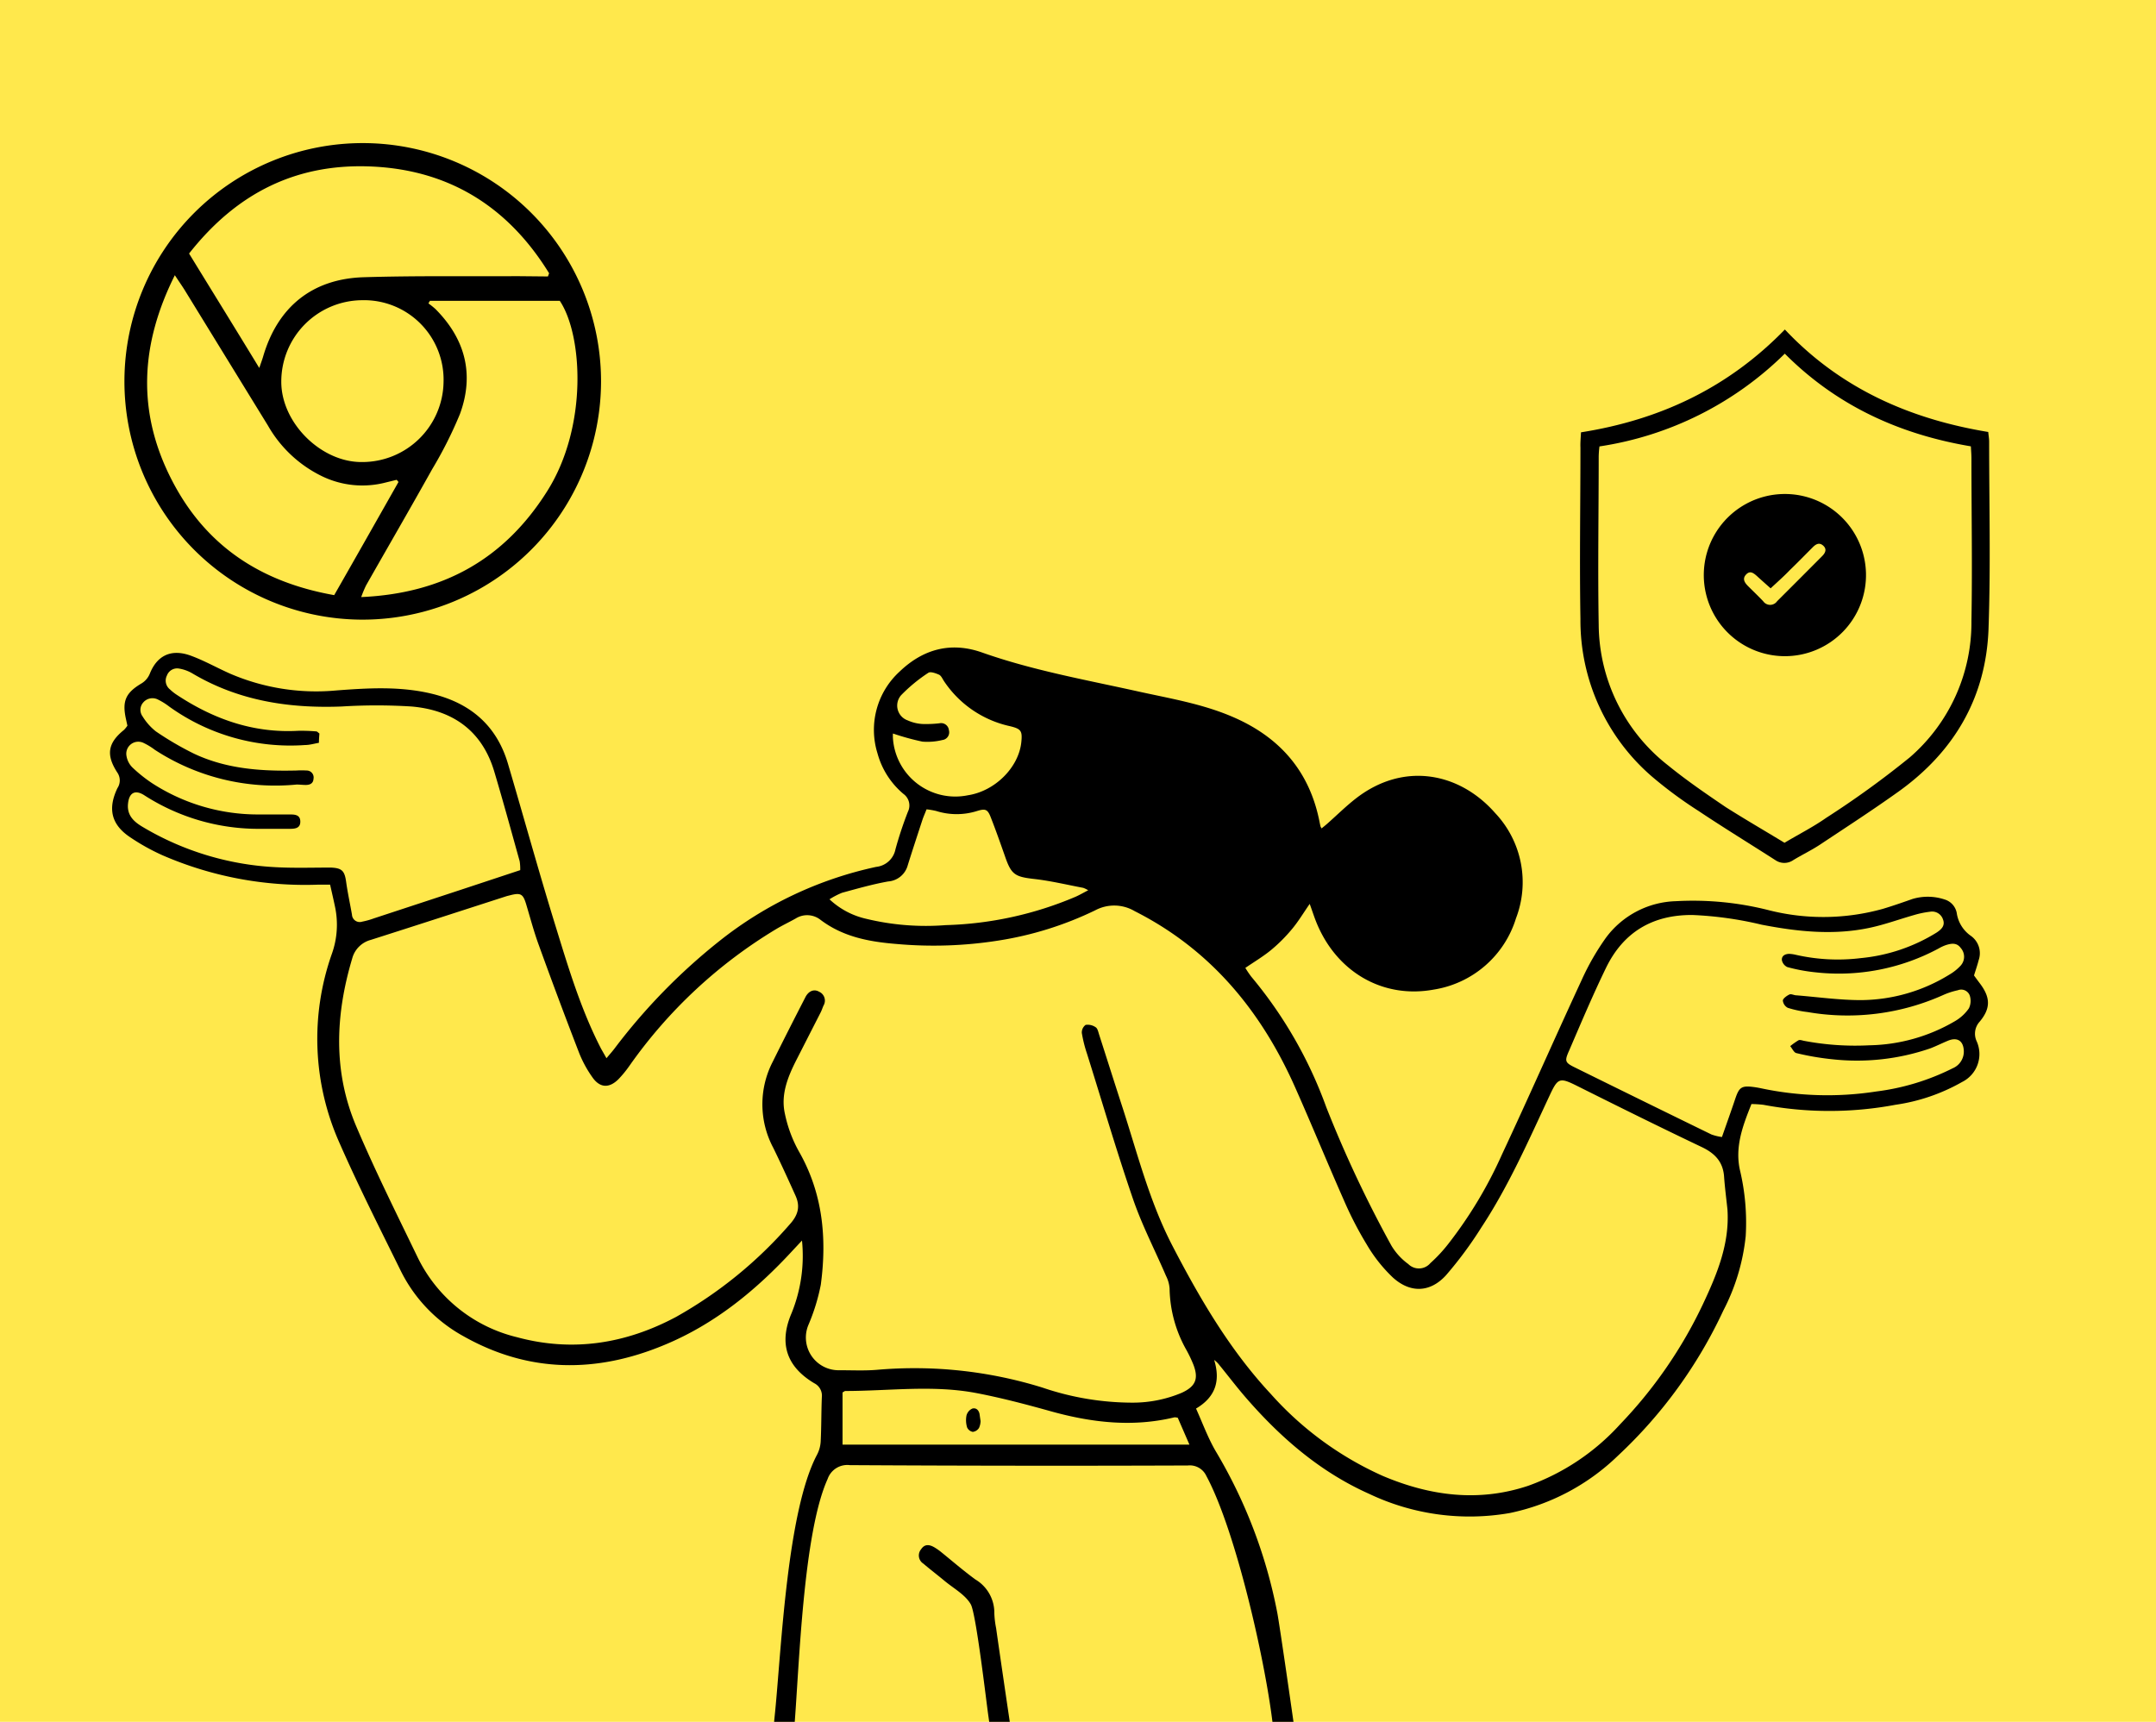
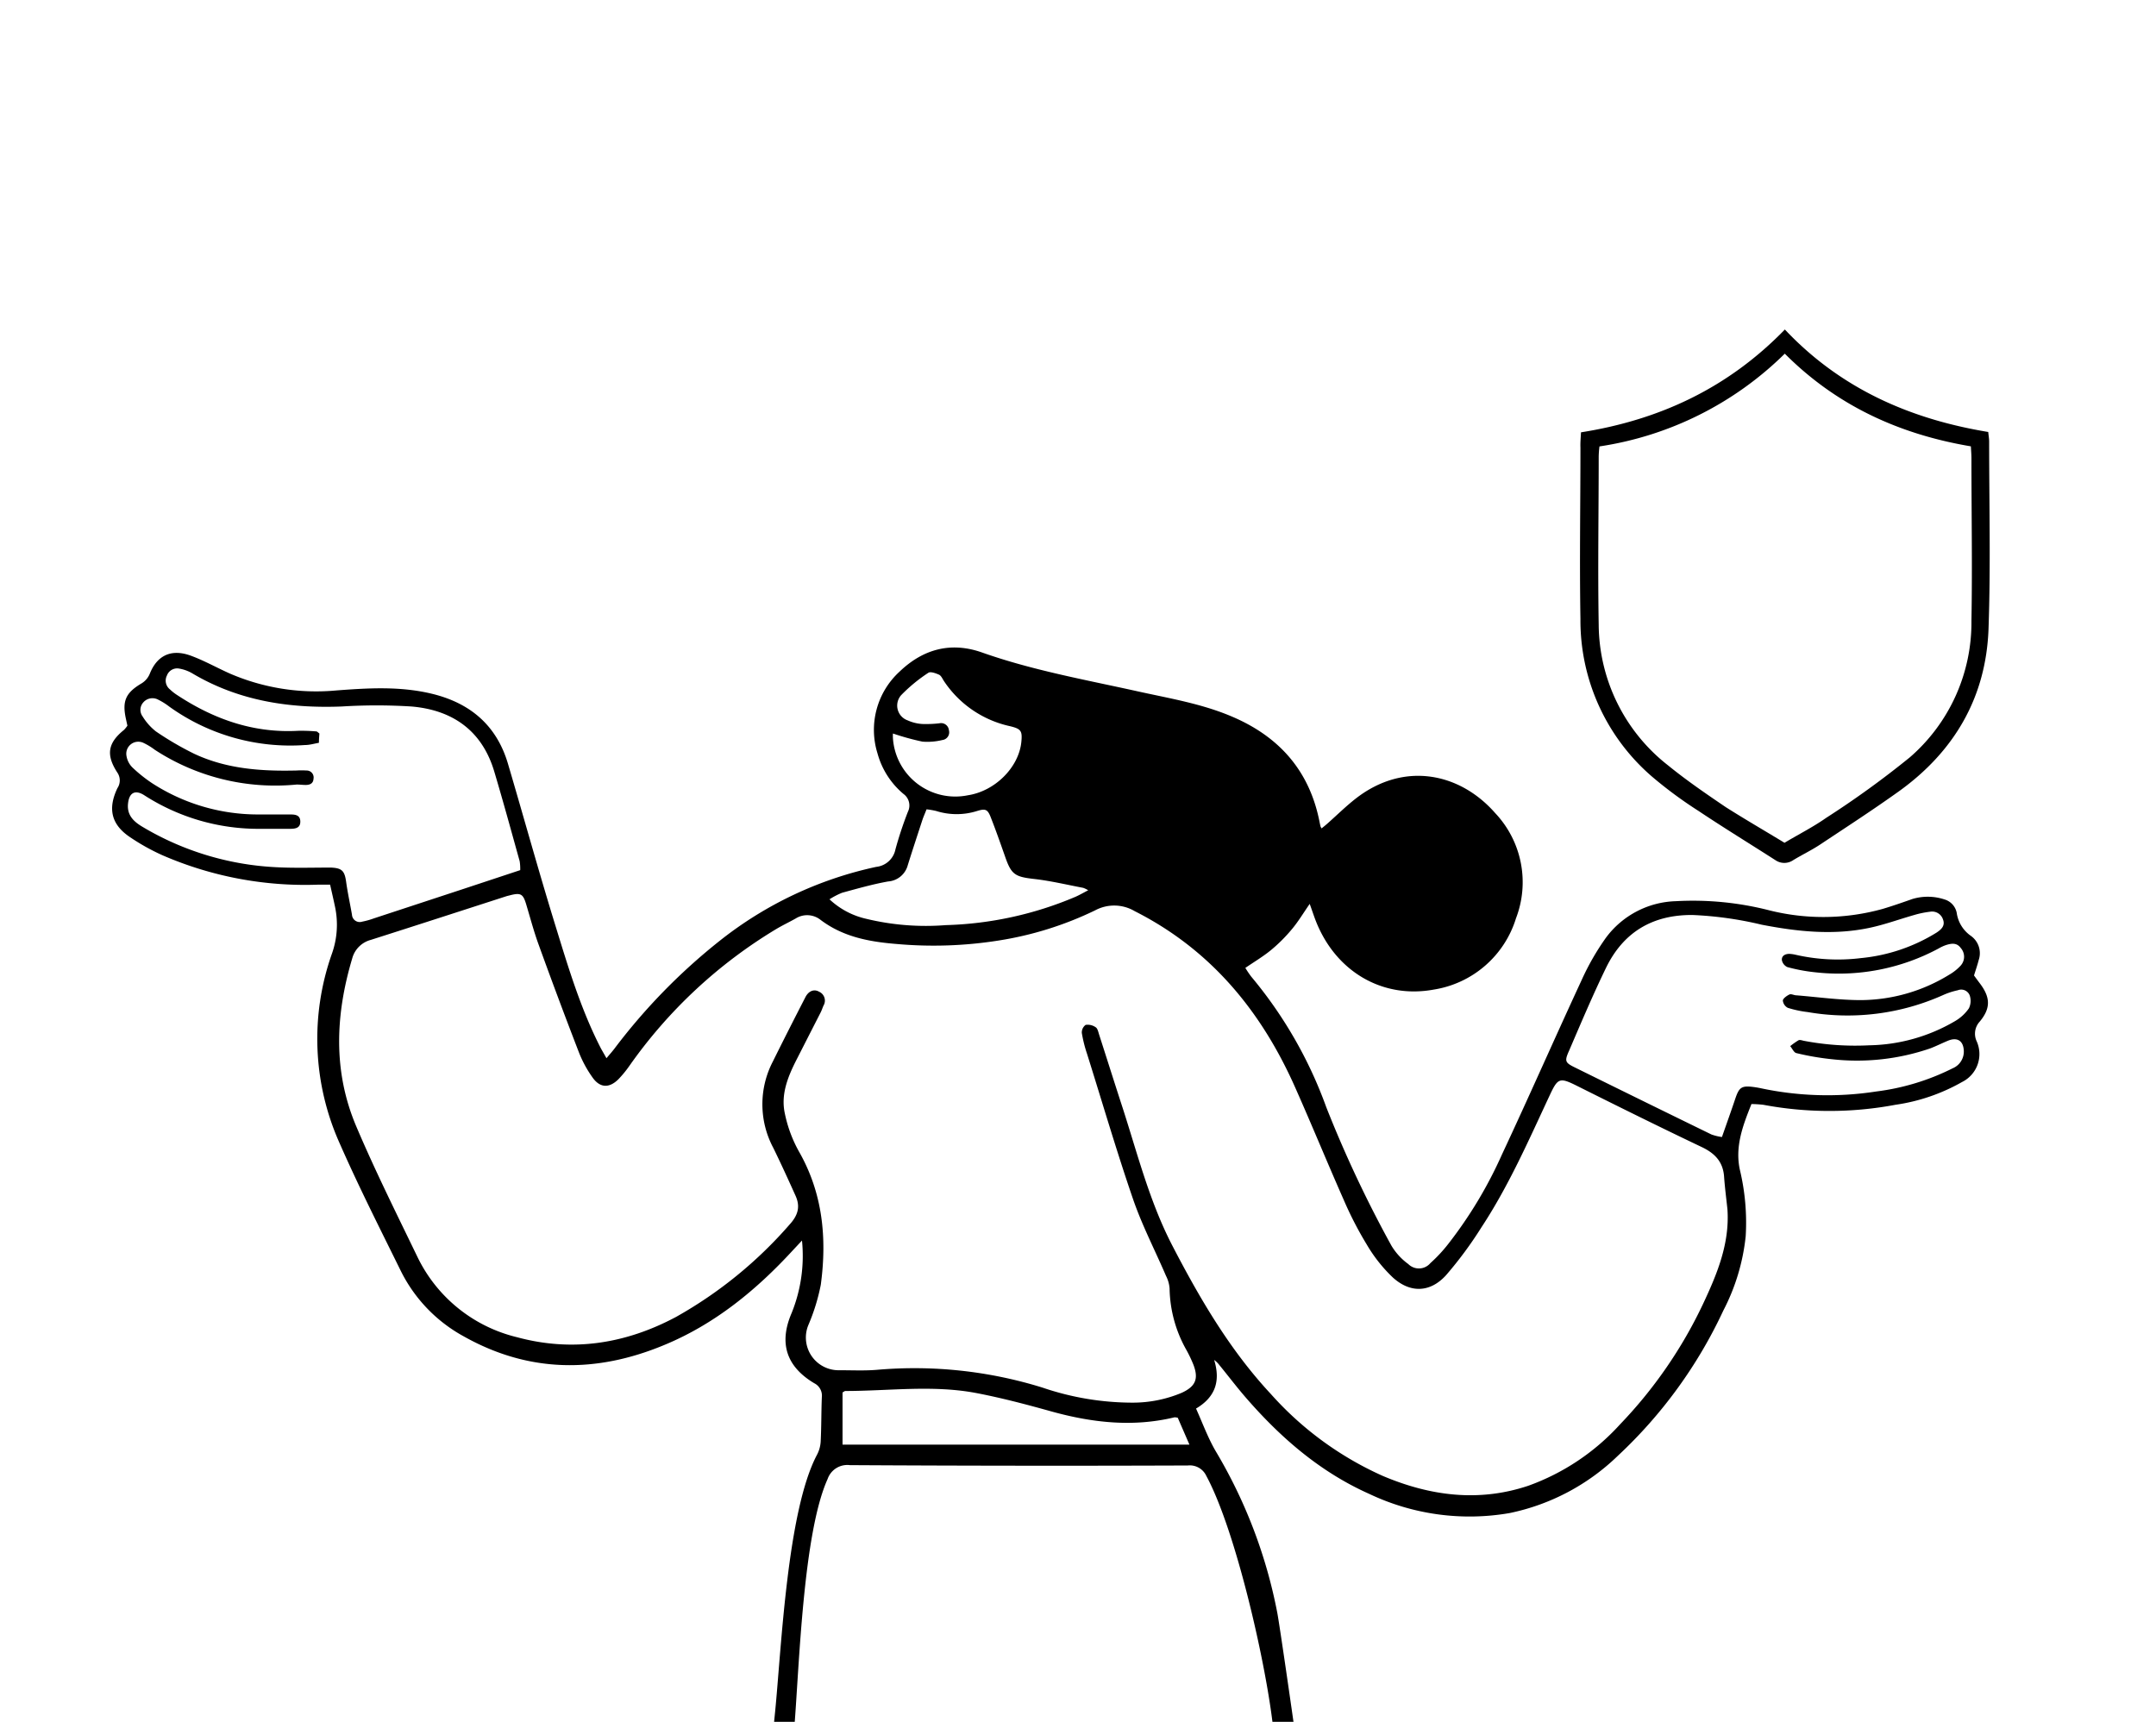
<svg xmlns="http://www.w3.org/2000/svg" id="Layer_1" data-name="Layer 1" viewBox="0 0 310.5 248">
  <defs>
    <style>.cls-1{fill:#ffe84c;}</style>
  </defs>
-   <rect class="cls-1" x="-3.74" y="-3.5" width="317.97" height="254.99" />
-   <path d="M143.46,234.53a13.38,13.38,0,0,1-.26-2.17,5.56,5.56,0,0,0-2.71-4.85c-1.73-1.26-3.35-2.67-5-4a8,8,0,0,0-.84-.59c-.89-.55-1.53-.48-2,.23a1.39,1.39,0,0,0,.32,2.06c1,.85,2.05,1.65,3.06,2.49,1.31,1.09,3,2,3.78,3.38s2.28,14.4,2.53,16.07c.11.75.21,1.5.31,2.32h3C145.44,248.19,143.63,235.8,143.46,234.53Z" />
  <path d="M16.91,113.52c-1.43,3-.87,5.28,1.86,7.09a30.73,30.73,0,0,0,4.59,2.56,51.52,51.52,0,0,0,22.49,4.25c.57,0,1.13,0,1.69,0,.27,1.2.5,2.19.71,3.19a12.47,12.47,0,0,1-.44,6.73,36.77,36.77,0,0,0,1.13,27.39c2.72,6.19,5.78,12.23,8.77,18.3a21.74,21.74,0,0,0,9.09,9.46c9.37,5.27,19.07,5.31,28.83,1.25,7.28-3,13.27-7.9,18.57-13.67l1.3-1.39A21.93,21.93,0,0,1,114,189.14c-1.86,4.33-.74,7.7,3.26,10.09a2,2,0,0,1,1.1,2c-.09,2.14-.06,4.29-.17,6.43a4.66,4.66,0,0,1-.55,1.92c-4.26,8.08-5.11,27.79-6,36.86-.1,1-.2,2-.31,3h3.07c0-.24,0-.47,0-.71.7-8.57,1.25-27.87,4.79-35.7a3,3,0,0,1,3.21-2q24.33.14,48.66.05a2.62,2.62,0,0,1,2.67,1.5c4.32,8,8.74,27.63,9.67,36.71,0,.06,0,.12,0,.18h3.09c-.29-2.1-2.17-15.18-2.53-17.12A71.87,71.87,0,0,0,175.07,209c-1.11-1.91-1.87-4-2.82-6.12,2.88-1.7,3.51-4.08,2.61-7a3.53,3.53,0,0,1,.73.71c1.29,1.58,2.53,3.22,3.87,4.76,5,5.76,10.69,10.68,17.73,13.82a33.67,33.67,0,0,0,20.24,2.76A31.56,31.56,0,0,0,233,209.68a67.56,67.56,0,0,0,15.19-20.92,29.89,29.89,0,0,0,3.22-10.71,32.69,32.69,0,0,0-.84-9.56c-.73-3.36.44-6.4,1.67-9.47a16.59,16.59,0,0,1,1.72.11,51.43,51.43,0,0,0,19,0,27.21,27.21,0,0,0,9.62-3.29,4.49,4.49,0,0,0,2.08-5.89,2.57,2.57,0,0,1,.45-2.8c1.62-1.94,1.55-3.51,0-5.54-.29-.38-.57-.77-.82-1.11.25-.8.49-1.49.67-2.2a3.06,3.06,0,0,0-1.13-3.51,4.86,4.86,0,0,1-2-3.12,2.51,2.51,0,0,0-1.79-2.12,7.68,7.68,0,0,0-4.6-.07c-1.42.5-2.85,1-4.29,1.43a31.94,31.94,0,0,1-16.3.22,44.32,44.32,0,0,0-13.47-1.33,13,13,0,0,0-10.13,5.31,36,36,0,0,0-3.47,6.06c-3.87,8.35-7.57,16.78-11.47,25.11a61.91,61.91,0,0,1-7.73,12.88,21.16,21.16,0,0,1-2.58,2.77,2.16,2.16,0,0,1-3.18.14,9,9,0,0,1-2.43-2.65A172.52,172.52,0,0,1,191,159.46a62.23,62.23,0,0,0-10.8-18.79,14.36,14.36,0,0,1-.85-1.26c1.32-.9,2.58-1.65,3.7-2.57a22.75,22.75,0,0,0,3-3c.91-1.08,1.64-2.31,2.57-3.65.36,1,.6,1.74.88,2.46,2.86,7.28,9.57,11.23,16.95,9.89a14.8,14.8,0,0,0,11.88-10.28,14.5,14.5,0,0,0-3-15.15c-5.1-5.82-13.12-7.45-20-2.15-1.46,1.13-2.78,2.44-4.17,3.67-.26.23-.54.45-.83.69-.09-.17-.13-.21-.14-.25-.05-.19-.09-.38-.13-.57-1.42-7.41-5.77-12.37-12.64-15.29-4.43-1.89-9.14-2.64-13.79-3.68-7.46-1.65-15-3-22.23-5.56-4.51-1.58-8.49-.45-11.84,2.76a11.37,11.37,0,0,0-3.18,11.8,11.59,11.59,0,0,0,3.73,5.82,2.05,2.05,0,0,1,.64,2.58,54.19,54.19,0,0,0-1.79,5.4,3.16,3.16,0,0,1-2.77,2.53,54.7,54.7,0,0,0-22.53,10.64,85.52,85.52,0,0,0-15.17,15.54c-.32.42-.67.81-1.15,1.38-.32-.58-.57-1-.78-1.38-2.9-5.62-4.7-11.65-6.55-17.65-2.4-7.77-4.56-15.61-6.86-23.4-1.63-5.51-5.42-8.72-10.93-10.06-4.57-1.11-9.19-.83-13.81-.48a31.32,31.32,0,0,1-15.27-2.42c-1.87-.83-3.67-1.85-5.58-2.56-3-1.13-5,.05-6,2.6a2.92,2.92,0,0,1-1.17,1.36c-2.26,1.34-2.82,2.51-2.26,5.09.07.32.14.65.22,1a4.07,4.07,0,0,1-.49.61c-2.38,1.91-2.61,3.65-.92,6.21A2,2,0,0,1,16.91,113.52Zm104.43,94.56v-7.52c.23-.12.31-.21.39-.21,6.32,0,12.66-.9,18.94.31,3.58.69,7.11,1.62,10.62,2.6,5.91,1.65,11.83,2.34,17.87.88a2,2,0,0,1,.46.07l1.68,3.87ZM226,151.28c1.72-4,3.41-8,5.29-11.87,2.49-5.13,6.68-7.65,12.43-7.62a51.86,51.86,0,0,1,10,1.4c5.16,1,10.33,1.55,15.52.45,2.18-.46,4.29-1.24,6.44-1.85a13.78,13.78,0,0,1,2.28-.47,1.65,1.65,0,0,1,1.86,1.1c.35.91-.23,1.45-.93,1.91A25.18,25.18,0,0,1,268,138a27.24,27.24,0,0,1-9.44-.49,5,5,0,0,0-.86-.12c-.63,0-1.13.29-1.08.9a1.4,1.4,0,0,0,.78,1,24.73,24.73,0,0,0,4,.75,30.32,30.32,0,0,0,17.8-3.43,6,6,0,0,1,1.06-.49c.77-.24,1.54-.37,2.11.41a1.9,1.9,0,0,1,0,2.55,6.94,6.94,0,0,1-1.58,1.27A24.51,24.51,0,0,1,268,144.05c-3.1,0-6.2-.44-9.29-.69-.34,0-.73-.24-1-.12s-.91.53-.95.86a1.33,1.33,0,0,0,.71,1.06,15.39,15.39,0,0,0,2.85.61,33.65,33.65,0,0,0,19.57-2.47,10.65,10.65,0,0,1,2.07-.67,1.31,1.31,0,0,1,1.71.74,2.45,2.45,0,0,1-.12,1.87,6.21,6.21,0,0,1-2,1.84,25.22,25.22,0,0,1-12.38,3.48,39.3,39.3,0,0,1-9.44-.66c-.24-.06-.54-.16-.72-.06a10.3,10.3,0,0,0-1.19.84c.29.34.53.92.88,1a38.16,38.16,0,0,0,5.18.89A32.41,32.41,0,0,0,278,151c.86-.33,1.69-.75,2.54-1.1,1.33-.55,2.21,0,2.28,1.42a2.61,2.61,0,0,1-1.6,2.55,33.81,33.81,0,0,1-11,3.34,46,46,0,0,1-16.7-.48q-.44-.09-.87-.15c-1.85-.25-2.18,0-2.76,1.73s-1.21,3.48-1.9,5.46a7.19,7.19,0,0,1-1.52-.37q-9.78-4.77-19.54-9.59C225.37,153.05,225.28,152.88,226,151.28ZM128.6,106.36a5.85,5.85,0,0,1,0-.71,37.41,37.41,0,0,0,4.24,1.17,9.07,9.07,0,0,0,2.87-.23,1.12,1.12,0,0,0,.95-1.41,1.13,1.13,0,0,0-1.37-1,17,17,0,0,1-2.47.1,6.06,6.06,0,0,1-2.1-.52,2.26,2.26,0,0,1-.94-3.63,23,23,0,0,1,3.91-3.22c.31-.22,1.07.06,1.55.27.31.15.49.59.7.91a15.34,15.34,0,0,0,9.54,6.51c1.59.39,1.78.68,1.6,2.36-.41,3.61-3.8,7-7.71,7.59A9,9,0,0,1,128.6,106.36Zm-7.33,22.23c2.2-.6,4.4-1.23,6.64-1.63a3.16,3.16,0,0,0,2.82-2.33c.68-2.18,1.4-4.35,2.11-6.53.15-.45.35-.89.6-1.53a11.61,11.61,0,0,1,1.39.24,9.78,9.78,0,0,0,5.89,0c1.23-.38,1.53-.24,2,1,.71,1.81,1.35,3.64,2,5.48.92,2.7,1.44,3,4.28,3.32,2.35.27,4.67.83,7,1.27a3.87,3.87,0,0,1,.72.35c-.72.37-1.25.68-1.81.93a51.29,51.29,0,0,1-18.71,4.09,36.5,36.5,0,0,1-11.45-.91,11.39,11.39,0,0,1-5.29-2.81A11,11,0,0,1,121.27,128.59Zm-45.5,1.63c.6,2,1.11,3.94,1.81,5.86q2.83,7.83,5.83,15.59a16.58,16.58,0,0,0,1.88,3.46c1.08,1.58,2.43,1.66,3.79.3a16,16,0,0,0,1.57-1.92,69.82,69.82,0,0,1,21.13-19.69c.92-.55,1.88-1,2.82-1.53a3.1,3.1,0,0,1,3.57.2c3.26,2.46,7,3.16,11,3.48a59.72,59.72,0,0,0,14.57-.49,49.23,49.23,0,0,0,14-4.37,5.8,5.8,0,0,1,5.68.13c10.95,5.54,18.23,14.39,23.12,25.42,2.39,5.38,4.62,10.83,7,16.21a51.62,51.62,0,0,0,3.28,6.36,21.61,21.61,0,0,0,3.77,4.77c2.51,2.28,5.37,2.19,7.65-.31a56.06,56.06,0,0,0,5.11-6.91c3.95-6,6.82-12.57,9.85-19.05,1.14-2.44,1.41-2.57,3.81-1.38,6,3,12.05,6,18.1,8.88,1.81.87,3,2.05,3.18,4.16.11,1.6.32,3.2.49,4.79.34,5-1.53,9.41-3.56,13.73a65.22,65.22,0,0,1-11.91,17.25A32.81,32.81,0,0,1,220.1,214c-7.14,2.39-14.13,1.47-20.94-1.41A47.57,47.57,0,0,1,183,200.76c-5.9-6.34-10.2-13.71-14.17-21.36-3.35-6.47-5.07-13.46-7.3-20.29-1.1-3.38-2.17-6.78-3.26-10.16-.11-.37-.22-.85-.49-1a2,2,0,0,0-1.43-.33,1.35,1.35,0,0,0-.55,1.16,19.16,19.16,0,0,0,.75,3c2.2,7,4.27,14.08,6.65,21,1.3,3.76,3.15,7.32,4.73,11a4.74,4.74,0,0,1,.51,1.8,18.57,18.57,0,0,0,2.45,8.91,19.3,19.3,0,0,1,1,2.12c.75,2,.28,3.09-1.7,4a18.17,18.17,0,0,1-7,1.42,40.25,40.25,0,0,1-13.06-2.17,62.13,62.13,0,0,0-23.82-2.56c-1.79.15-3.6.06-5.4.06a4.71,4.71,0,0,1-4.5-6.49,28.64,28.64,0,0,0,1.8-5.83c.9-6.71.29-13.2-3.18-19.24a19.1,19.1,0,0,1-2-5.42c-.6-2.74.43-5.28,1.66-7.7l3.52-6.9c.15-.3.25-.63.39-.94a1.4,1.4,0,0,0-.64-2c-.74-.43-1.54-.1-2,.85-1.58,3.07-3.15,6.16-4.68,9.25a13.34,13.34,0,0,0,.08,12.38c1.11,2.27,2.16,4.57,3.2,6.88.72,1.58.39,2.82-.85,4.18a61.59,61.59,0,0,1-16.36,13.31c-7.26,3.87-14.91,5.08-22.91,2.91A21.52,21.52,0,0,1,60.1,181c-3-6.21-6.1-12.42-8.8-18.78-3.36-7.92-3-16.06-.57-24.19a3.77,3.77,0,0,1,2.66-2.65c6.5-2.07,13-4.18,19.47-6.27.18-.06.37-.1.56-.15C75,128.55,75.32,128.75,75.77,130.22ZM20.66,107a9.31,9.31,0,0,1,1.64,1A31.74,31.74,0,0,0,42.73,113c.43,0,.86.06,1.3.06.6,0,1.08-.21,1.12-.88a1,1,0,0,0-1-1.2,11.84,11.84,0,0,0-1.46,0c-5.06.12-10.06-.22-14.72-2.41a44.33,44.33,0,0,1-5.53-3.23,8.28,8.28,0,0,1-1.91-2.16,1.59,1.59,0,0,1,.1-2,1.74,1.74,0,0,1,2.14-.41,9.51,9.51,0,0,1,1.6,1,29.89,29.89,0,0,0,19.56,5.54c.66,0,1.31-.2,2-.32,0-.55.05-1,.07-1.34-.2-.14-.31-.29-.43-.3a25.49,25.49,0,0,0-2.62-.09c-6.44.36-12.17-1.67-17.47-5.17a6.63,6.63,0,0,1-1-.79,1.61,1.61,0,0,1-.44-2,1.57,1.57,0,0,1,1.77-1,5.59,5.59,0,0,1,1.89.69c6.65,3.95,13.91,5.06,21.5,4.77a80.57,80.57,0,0,1,10.07,0c5.91.51,10.15,3.47,11.91,9.36,1.28,4.29,2.46,8.61,3.66,12.92a6.88,6.88,0,0,1,.08,1.29l-8.46,2.8-12.62,4.15a11,11,0,0,1-1.68.47,1.12,1.12,0,0,1-1.47-1c-.27-1.57-.62-3.14-.84-4.73s-.6-2-2.23-2.06c-2.67,0-5.36.09-8-.06a41.47,41.47,0,0,1-19-5.75c-1.25-.73-2.33-1.63-2.19-3.32s1.05-2.15,2.42-1.24a30.34,30.34,0,0,0,16.6,4.79c1.41,0,2.83,0,4.24,0,.78,0,1.58-.06,1.56-1.07s-.87-1-1.62-1c-1.51,0-3,0-4.53,0a28,28,0,0,1-15.19-4.5,20.79,20.79,0,0,1-2.84-2.27,3,3,0,0,1-.85-1.64A1.73,1.73,0,0,1,20.66,107Z" />
-   <path d="M52,89.25A34.32,34.32,0,1,1,86.56,54.92,34.36,34.36,0,0,1,52,89.25ZM78.91,39.82l.17-.46C73.32,30,65,24.6,53.87,24S34.08,27.81,27.23,36.52C30.59,42,33.89,47.33,37.34,53c.26-.77.43-1.21.56-1.66C40,44.17,45,40.15,52.4,39.93c7.25-.22,14.51-.12,21.76-.15.19,0,.39,0,.58,0Zm-17,3.51-.21.37a11.92,11.92,0,0,1,1,.8c4.3,4.31,5.64,9.4,3.54,15.13a59.4,59.4,0,0,1-4,7.95c-3.13,5.61-6.35,11.16-9.52,16.74a16,16,0,0,0-.7,1.68c11.81-.52,20.65-5.49,26.8-15.28,5.87-9.33,5.09-22.48,1.8-27.39ZM57.39,69.42l-.26-.31-1.52.37a13.35,13.35,0,0,1-9.26-.9,18,18,0,0,1-7.76-7.28q-6-9.76-12-19.53c-.4-.64-.84-1.26-1.41-2.13-5,10-5.48,19.71-.44,29.5,4.87,9.48,12.79,14.7,23.39,16.58C51.27,80.23,54.33,74.82,57.39,69.42ZM52.14,43.24A11.72,11.72,0,0,0,40.51,55c0,5.89,5.7,11.57,11.57,11.55A11.71,11.71,0,0,0,63.88,55,11.45,11.45,0,0,0,52.14,43.24Z" />
  <path d="M227.69,62.27c11.4-1.8,21.22-6.43,29.36-14.81,8,8.49,18,12.9,29.29,14.76.05.52.13,1,.13,1.38,0,9,.23,18-.09,27-.36,9.86-4.94,17.67-12.95,23.41-3.72,2.66-7.56,5.15-11.37,7.68-1.22.8-2.54,1.43-3.79,2.19a2.27,2.27,0,0,1-2.6,0c-3.68-2.36-7.42-4.65-11.06-7.08a61.06,61.06,0,0,1-6.69-4.94,29.67,29.67,0,0,1-10.31-22.7c-.14-8.23,0-16.46,0-24.7C227.58,63.77,227.65,63.1,227.69,62.27ZM257,121.39c2-1.2,4.12-2.27,6-3.59a133.87,133.87,0,0,0,12.05-8.72,25.68,25.68,0,0,0,8.87-19.65c.14-7.79,0-15.59,0-23.38,0-.57-.05-1.14-.08-1.76-10.31-1.74-19.33-5.86-26.8-13.35A48.16,48.16,0,0,1,230.35,64.3a13.52,13.52,0,0,0-.11,1.42c0,8.08-.14,16.17,0,24.26a25.93,25.93,0,0,0,10,20.27c2.64,2.15,5.46,4.08,8.29,6C251.29,118,254.07,119.61,257,121.39Z" />
-   <path d="M141.22,204.68a2.58,2.58,0,0,1-.23,1,1.25,1.25,0,0,1-.89.56,1.12,1.12,0,0,1-.82-.64,3.58,3.58,0,0,1-.09-1.72,1.5,1.5,0,0,1,.85-1c.6-.16,1,.33,1.05.93C141.13,204.07,141.16,204.31,141.22,204.68Z" />
-   <path d="M268.73,82.49a11.68,11.68,0,1,1-23.35,0,11.68,11.68,0,0,1,23.35,0ZM255,84.74c-.72-.64-1.32-1.17-1.92-1.72s-1.08-.86-1.64-.24-.15,1.18.33,1.66c.72.72,1.46,1.42,2.16,2.16a1.22,1.22,0,0,0,2,0q3.25-3.24,6.48-6.49c.45-.45.74-1,.16-1.52s-1.08-.2-1.53.26c-1.1,1.1-2.18,2.21-3.3,3.29C256.92,83,256,83.81,255,84.74Z" />
</svg>